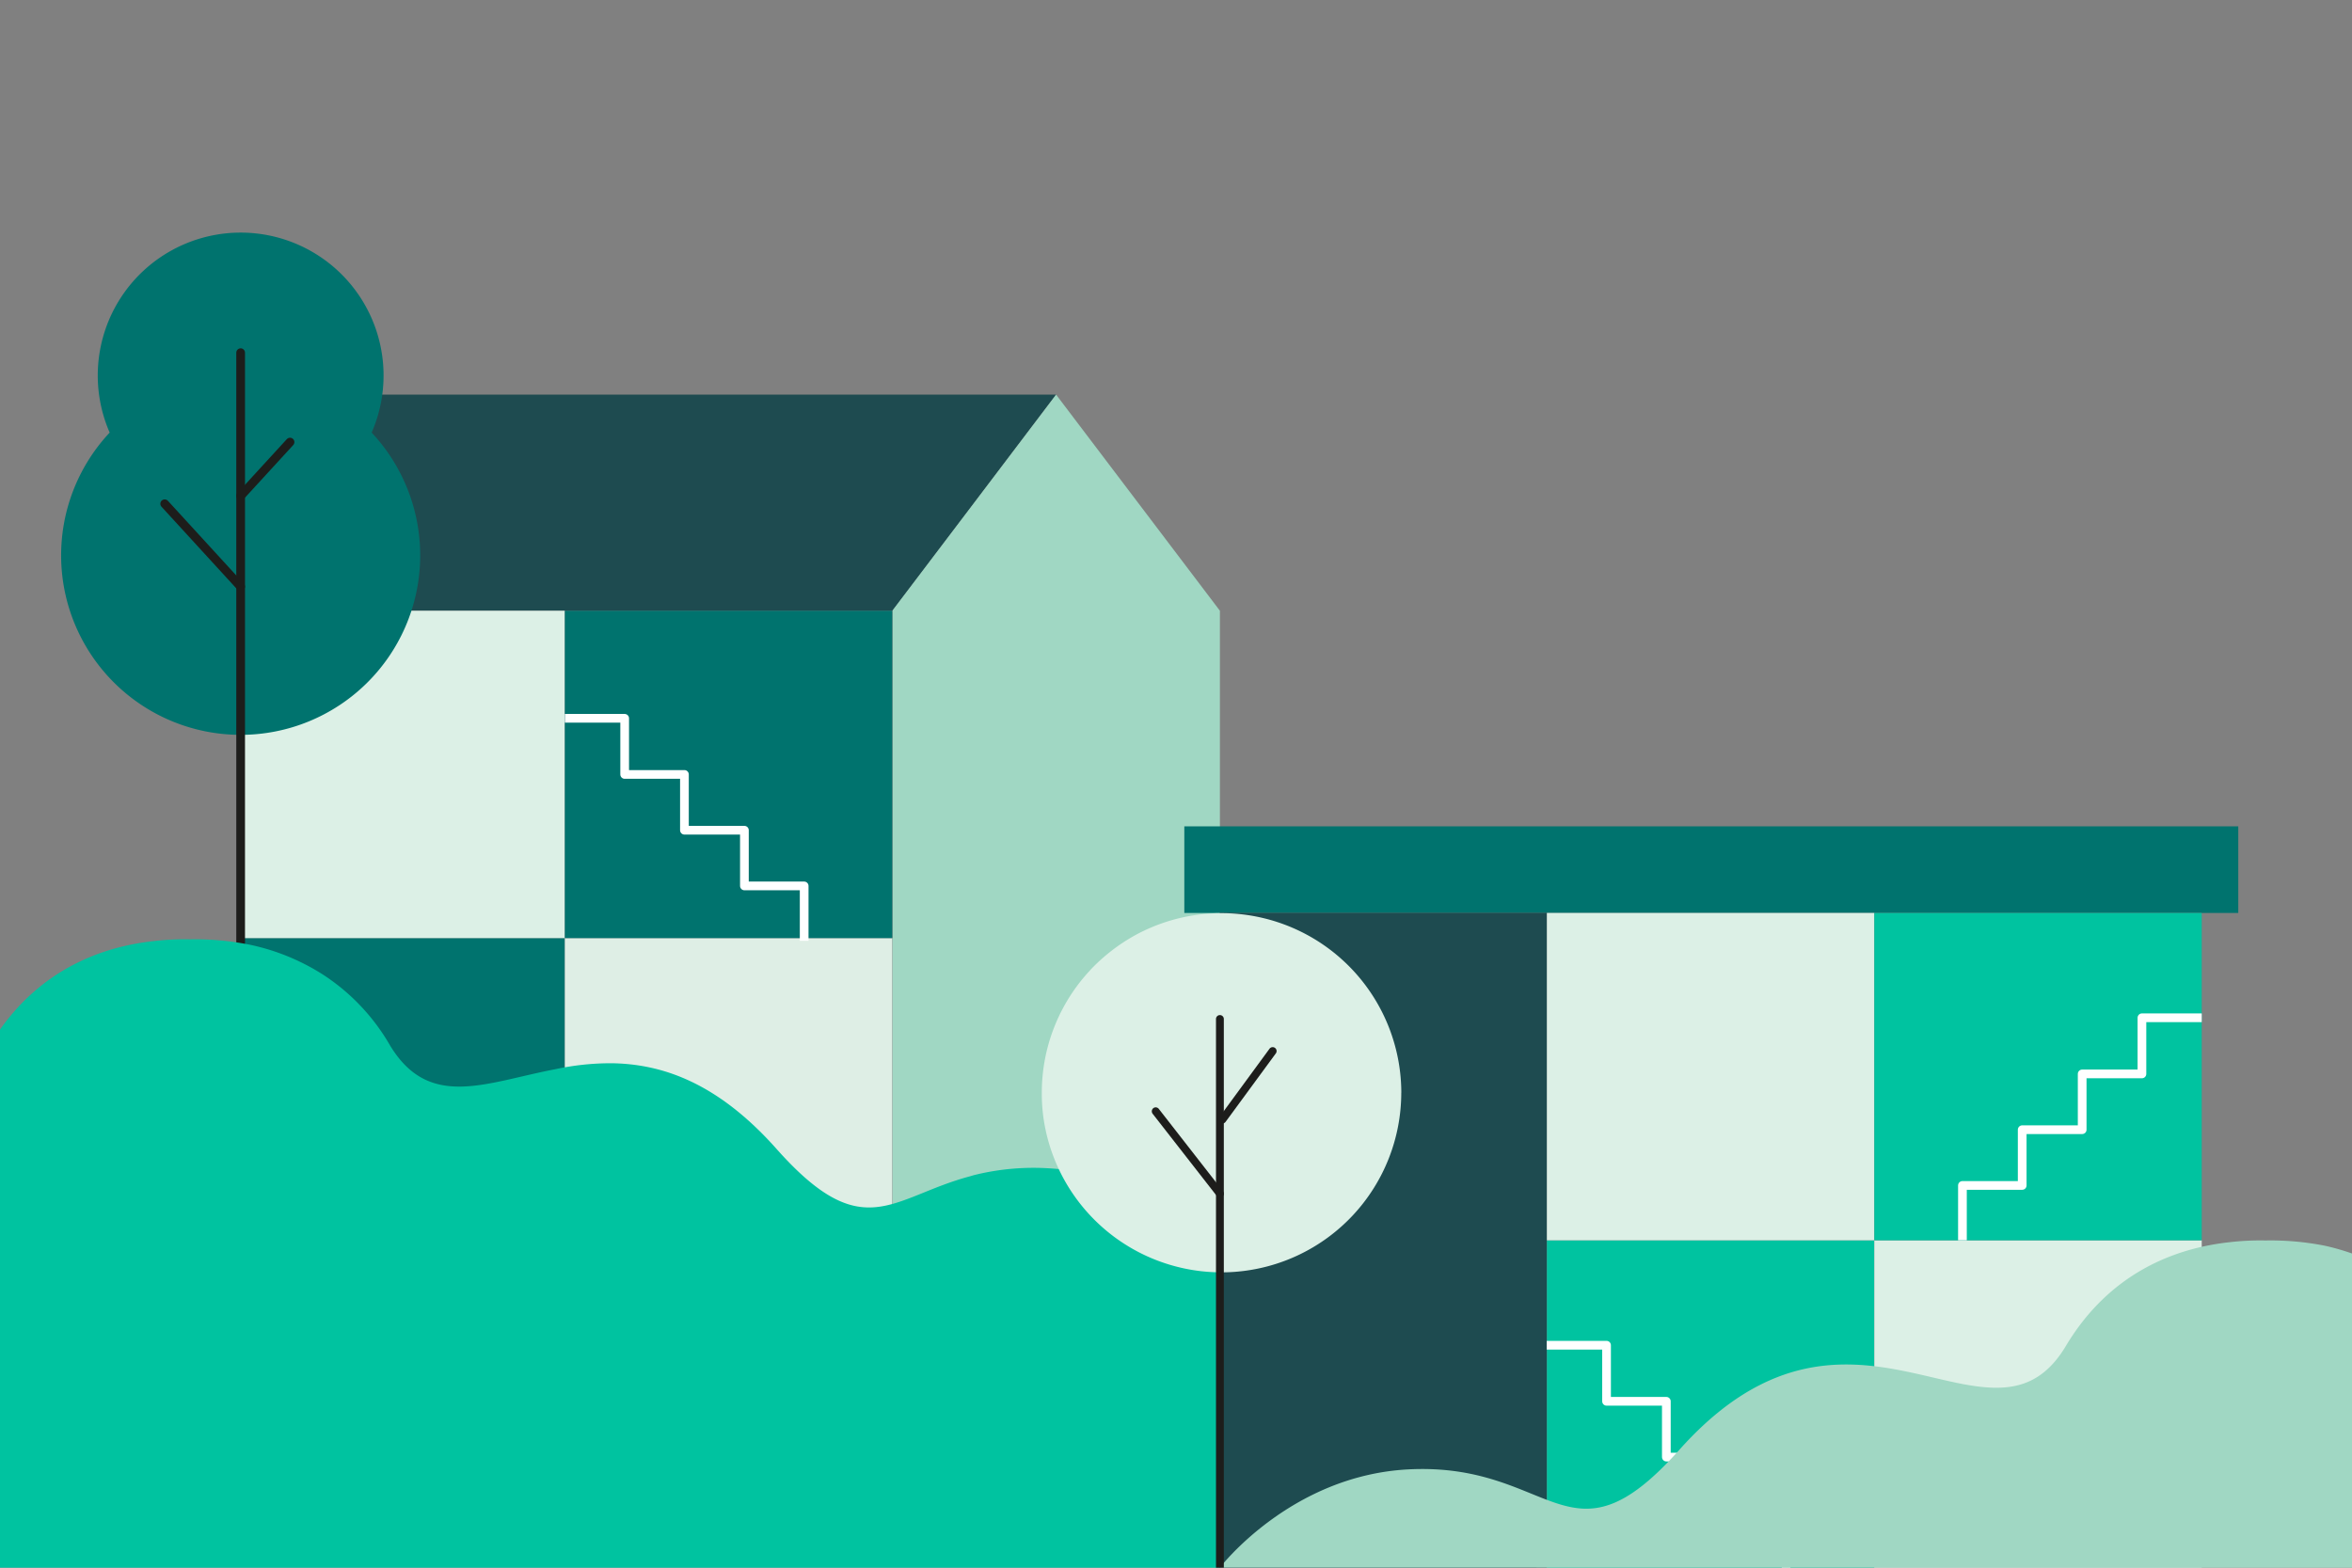
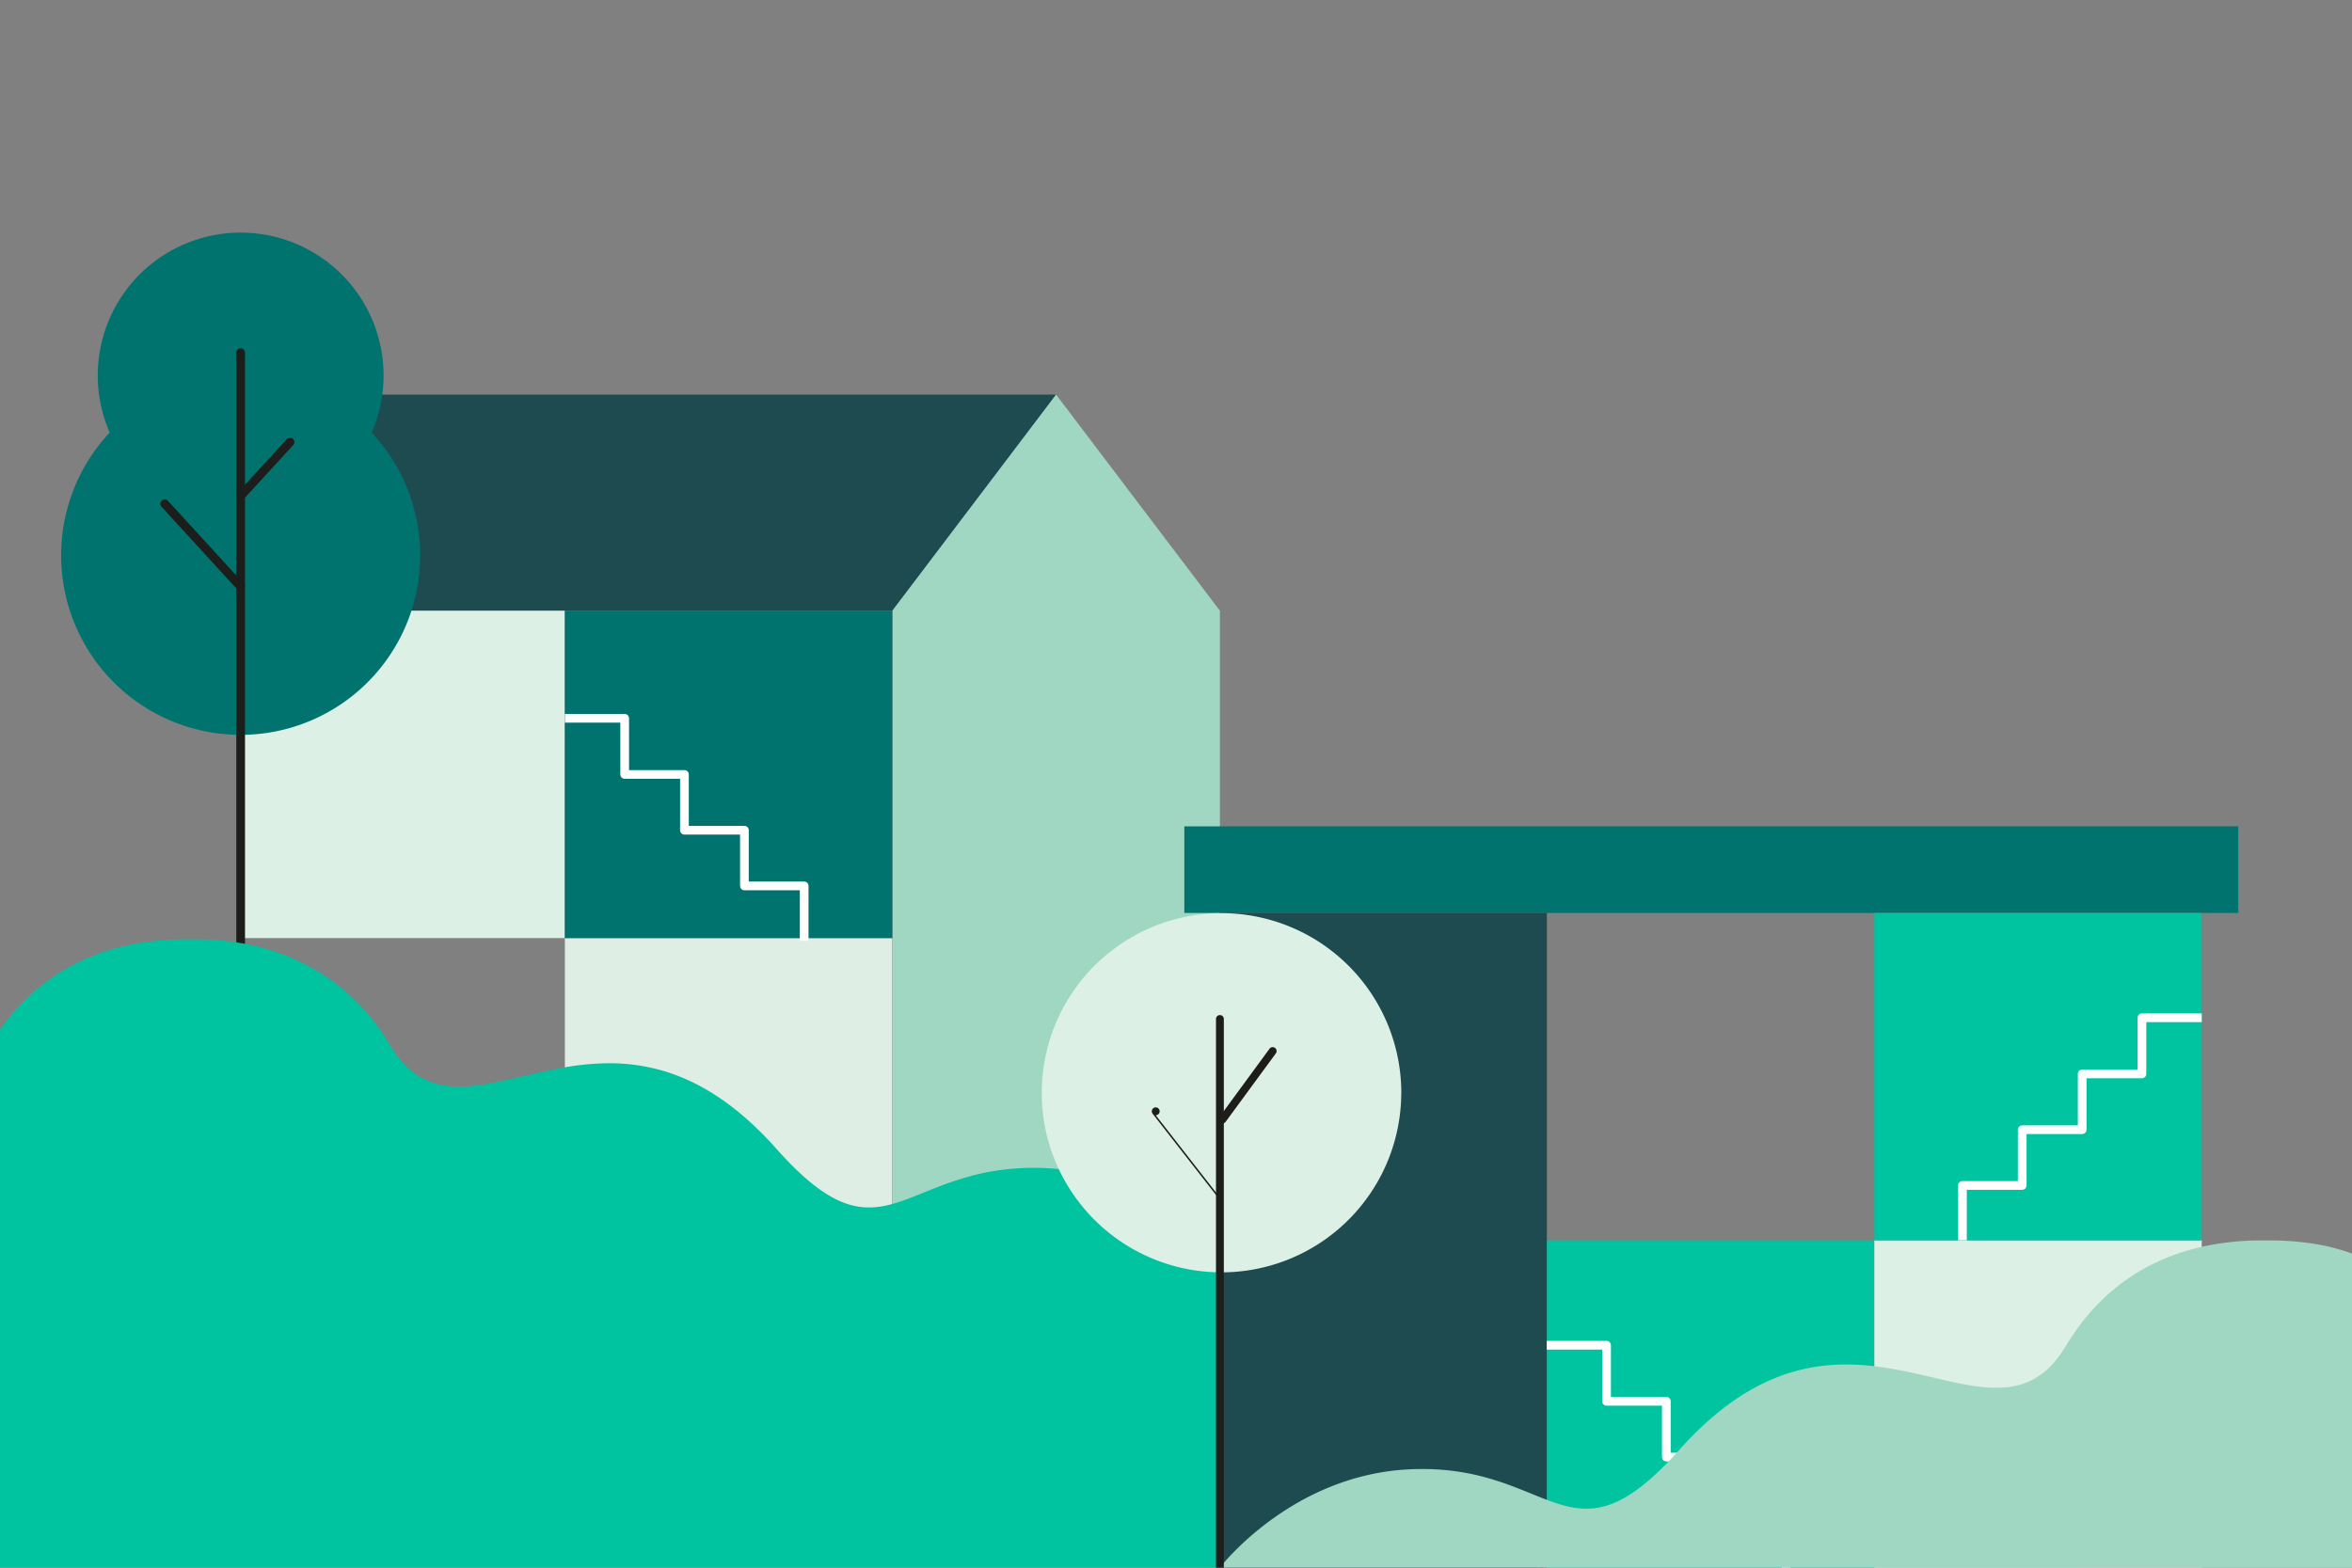
<svg xmlns="http://www.w3.org/2000/svg" id="Illustration" viewBox="0 0 540 360">
  <rect x="0" y="0" width="540" height="360" fill="#808080" stroke="none" />
  <defs>
    <style>.cls-1{fill:#1e4b50;}.cls-2{fill:#00736e;}.cls-3{fill:#deeee5;}.cls-4{fill:#a0d7c3;}.cls-5{fill:#dcf0e6;}.cls-6,.cls-7,.cls-9{fill:none;}.cls-6{stroke:#fff;}.cls-6,.cls-7{stroke-linejoin:round;stroke-width:2px;}.cls-7{stroke:#1d1d1b;stroke-linecap:round;}.cls-8{fill:#00c3a0;}.cls-10{fill:#1d1d1b;}</style>
  </defs>
  <polygon class="cls-1" points="54.51 140.25 204.91 140.25 242.47 90.62 87.69 90.62 54.51 140.25" />
-   <rect class="cls-2" x="54.51" y="215.42" width="75.17" height="75.17" />
  <rect class="cls-3" x="129.69" y="215.42" width="75.17" height="75.17" />
  <polygon class="cls-4" points="280.08 140.25 261.28 115.44 242.47 90.62 223.67 115.44 204.86 140.25 204.91 140.25 204.91 290.6 280.08 290.6 280.08 140.25 280.08 140.25" />
  <rect class="cls-5" x="54.51" y="140.25" width="75.17" height="75.17" />
  <rect class="cls-2" x="129.69" y="140.25" width="75.17" height="75.17" />
  <polyline class="cls-6" points="129.69 164.95 143.42 164.95 143.42 177.84 157.14 177.84 157.14 190.62 157.14 190.65 170.91 190.65 170.91 203.43 170.91 203.44 184.63 203.44 184.63 216.04" />
  <path class="cls-2" d="M85.33,99.34a32.81,32.81,0,1,0-60.15,0,41.22,41.22,0,1,0,60.15,0Z" />
  <line class="cls-7" x1="55.25" y1="80.99" x2="55.25" y2="218.04" />
  <line class="cls-7" x1="37.81" y1="115.68" x2="55.25" y2="134.72" />
  <line class="cls-7" x1="66.59" y1="101.52" x2="55.25" y2="113.89" />
  <rect class="cls-2" x="271.91" y="189.76" width="241.98" height="19.89" />
  <polygon class="cls-1" points="279.98 209.64 279.98 284.82 279.98 359.99 355.15 359.99 355.15 284.82 355.15 209.64 279.98 209.64" />
  <rect class="cls-8" x="355.15" y="284.82" width="75.17" height="75.17" transform="translate(785.48 644.81) rotate(-180)" />
-   <rect class="cls-5" x="355.15" y="209.64" width="75.17" height="75.17" transform="translate(785.48 494.46) rotate(-180)" />
  <rect class="cls-5" x="430.33" y="284.82" width="75.17" height="75.17" transform="translate(935.83 644.81) rotate(-180)" />
  <rect class="cls-8" x="430.33" y="209.64" width="75.17" height="75.17" transform="translate(935.83 494.46) rotate(-180)" />
  <polyline class="cls-6" points="505.5 233.72 491.77 233.72 491.77 246.61 478.05 246.61 478.05 259.39 478.05 259.42 464.28 259.42 464.28 272.2 464.28 272.22 450.56 272.22 450.56 284.82" />
  <polyline class="cls-6" points="355.12 308.91 368.85 308.91 368.85 321.79 382.58 321.79 382.58 334.58 382.58 334.6 396.34 334.6 396.34 347.39 396.34 347.4 410.07 347.4 410.07 360" />
  <path class="cls-9" d="M0-3.6v240c10-14.11,23.69-19,35.27-20.32a60.51,60.51,0,0,1,8.3-.4,64.09,64.09,0,0,1,13.63,1.21,50.49,50.49,0,0,1,17.09,7A47.75,47.75,0,0,1,89.45,240c9,15,21.93,8.62,38,5.56a60.58,60.58,0,0,1,12.9-1.37c11.53.16,24.27,4.35,37.89,19.67,19.92,22.42,26.29,11.13,44.43,6.29l.8-.24a56.48,56.48,0,0,1,17-1.61c26.69,1.45,37.6,18.38,39.61,22.33H280V360H540l-259.92,0c.08-.08,16.17-21.09,43.18-22.54,33.46-1.77,36.85,24,62.25-4.44,25.56-28.7,47.89-18.46,65.15-15.15,9.51,1.77,17.49,1.53,23.62-8.71,10.08-16.85,25.08-22.5,37.57-23.87a60.72,60.72,0,0,1,8.31-.4,64.09,64.09,0,0,1,13.63,1.21,53.78,53.78,0,0,1,6.2,1.78V-3.6Z" />
  <path class="cls-8" d="M280,290.6h.12c-2-4-12.92-20.88-39.61-22.33a56.48,56.48,0,0,0-17,1.61l-.8.24c-18.14,4.84-24.51,16.13-44.43-6.29-13.62-15.32-26.36-19.51-37.89-19.67a60.58,60.58,0,0,0-12.9,1.37c-16.05,3.06-29,9.43-38-5.56a47.75,47.75,0,0,0-15.16-16.05,50.49,50.49,0,0,0-17.09-7,64.09,64.09,0,0,0-13.63-1.21,60.51,60.51,0,0,0-8.3.4C23.69,217.37,10,222.31,0,236.42v52.79c0,1,0,1.51,0,1.51V360H280V290.6Z" />
  <path class="cls-4" d="M533.79,286.07a64.09,64.09,0,0,0-13.63-1.21,60.72,60.72,0,0,0-8.31.4c-12.49,1.37-27.49,7-37.57,23.87-6.13,10.24-14.11,10.48-23.62,8.71-17.26-3.31-39.59-13.55-65.15,15.15-25.4,28.47-28.79,2.67-62.25,4.44-27,1.45-43.1,22.46-43.18,22.54L540,360V287.85A53.78,53.78,0,0,0,533.79,286.07Z" />
  <path class="cls-5" d="M321.72,250.91a41.28,41.28,0,0,1-82.12,6v0a40.14,40.14,0,0,1-.41-5.94,41.16,41.16,0,0,1,11-28.06s.13-.12.13-.16a42.31,42.31,0,0,1,10.53-8.11,41.29,41.29,0,0,1,60.88,36.33Z" />
-   <path class="cls-10" d="M280.08,275a.91.91,0,0,1-.71-.35l-14.74-18.9a.92.92,0,0,1,.16-1.27.9.9,0,0,1,1.26.16l14.74,18.91a.89.89,0,0,1-.71,1.45Z" />
+   <path class="cls-10" d="M280.08,275a.91.91,0,0,1-.71-.35l-14.74-18.9a.92.92,0,0,1,.16-1.27.9.9,0,0,1,1.26.16a.89.89,0,0,1-.71,1.45Z" />
  <path class="cls-10" d="M280.65,258a1,1,0,0,1-.53-.17.9.9,0,0,1-.19-1.26l11.54-15.74a.9.9,0,0,1,1.45,1.07l-11.54,15.73A.91.91,0,0,1,280.65,258Z" />
  <path class="cls-10" d="M279.18,360V234a.9.9,0,0,1,1.8,0V360Z" />
</svg>